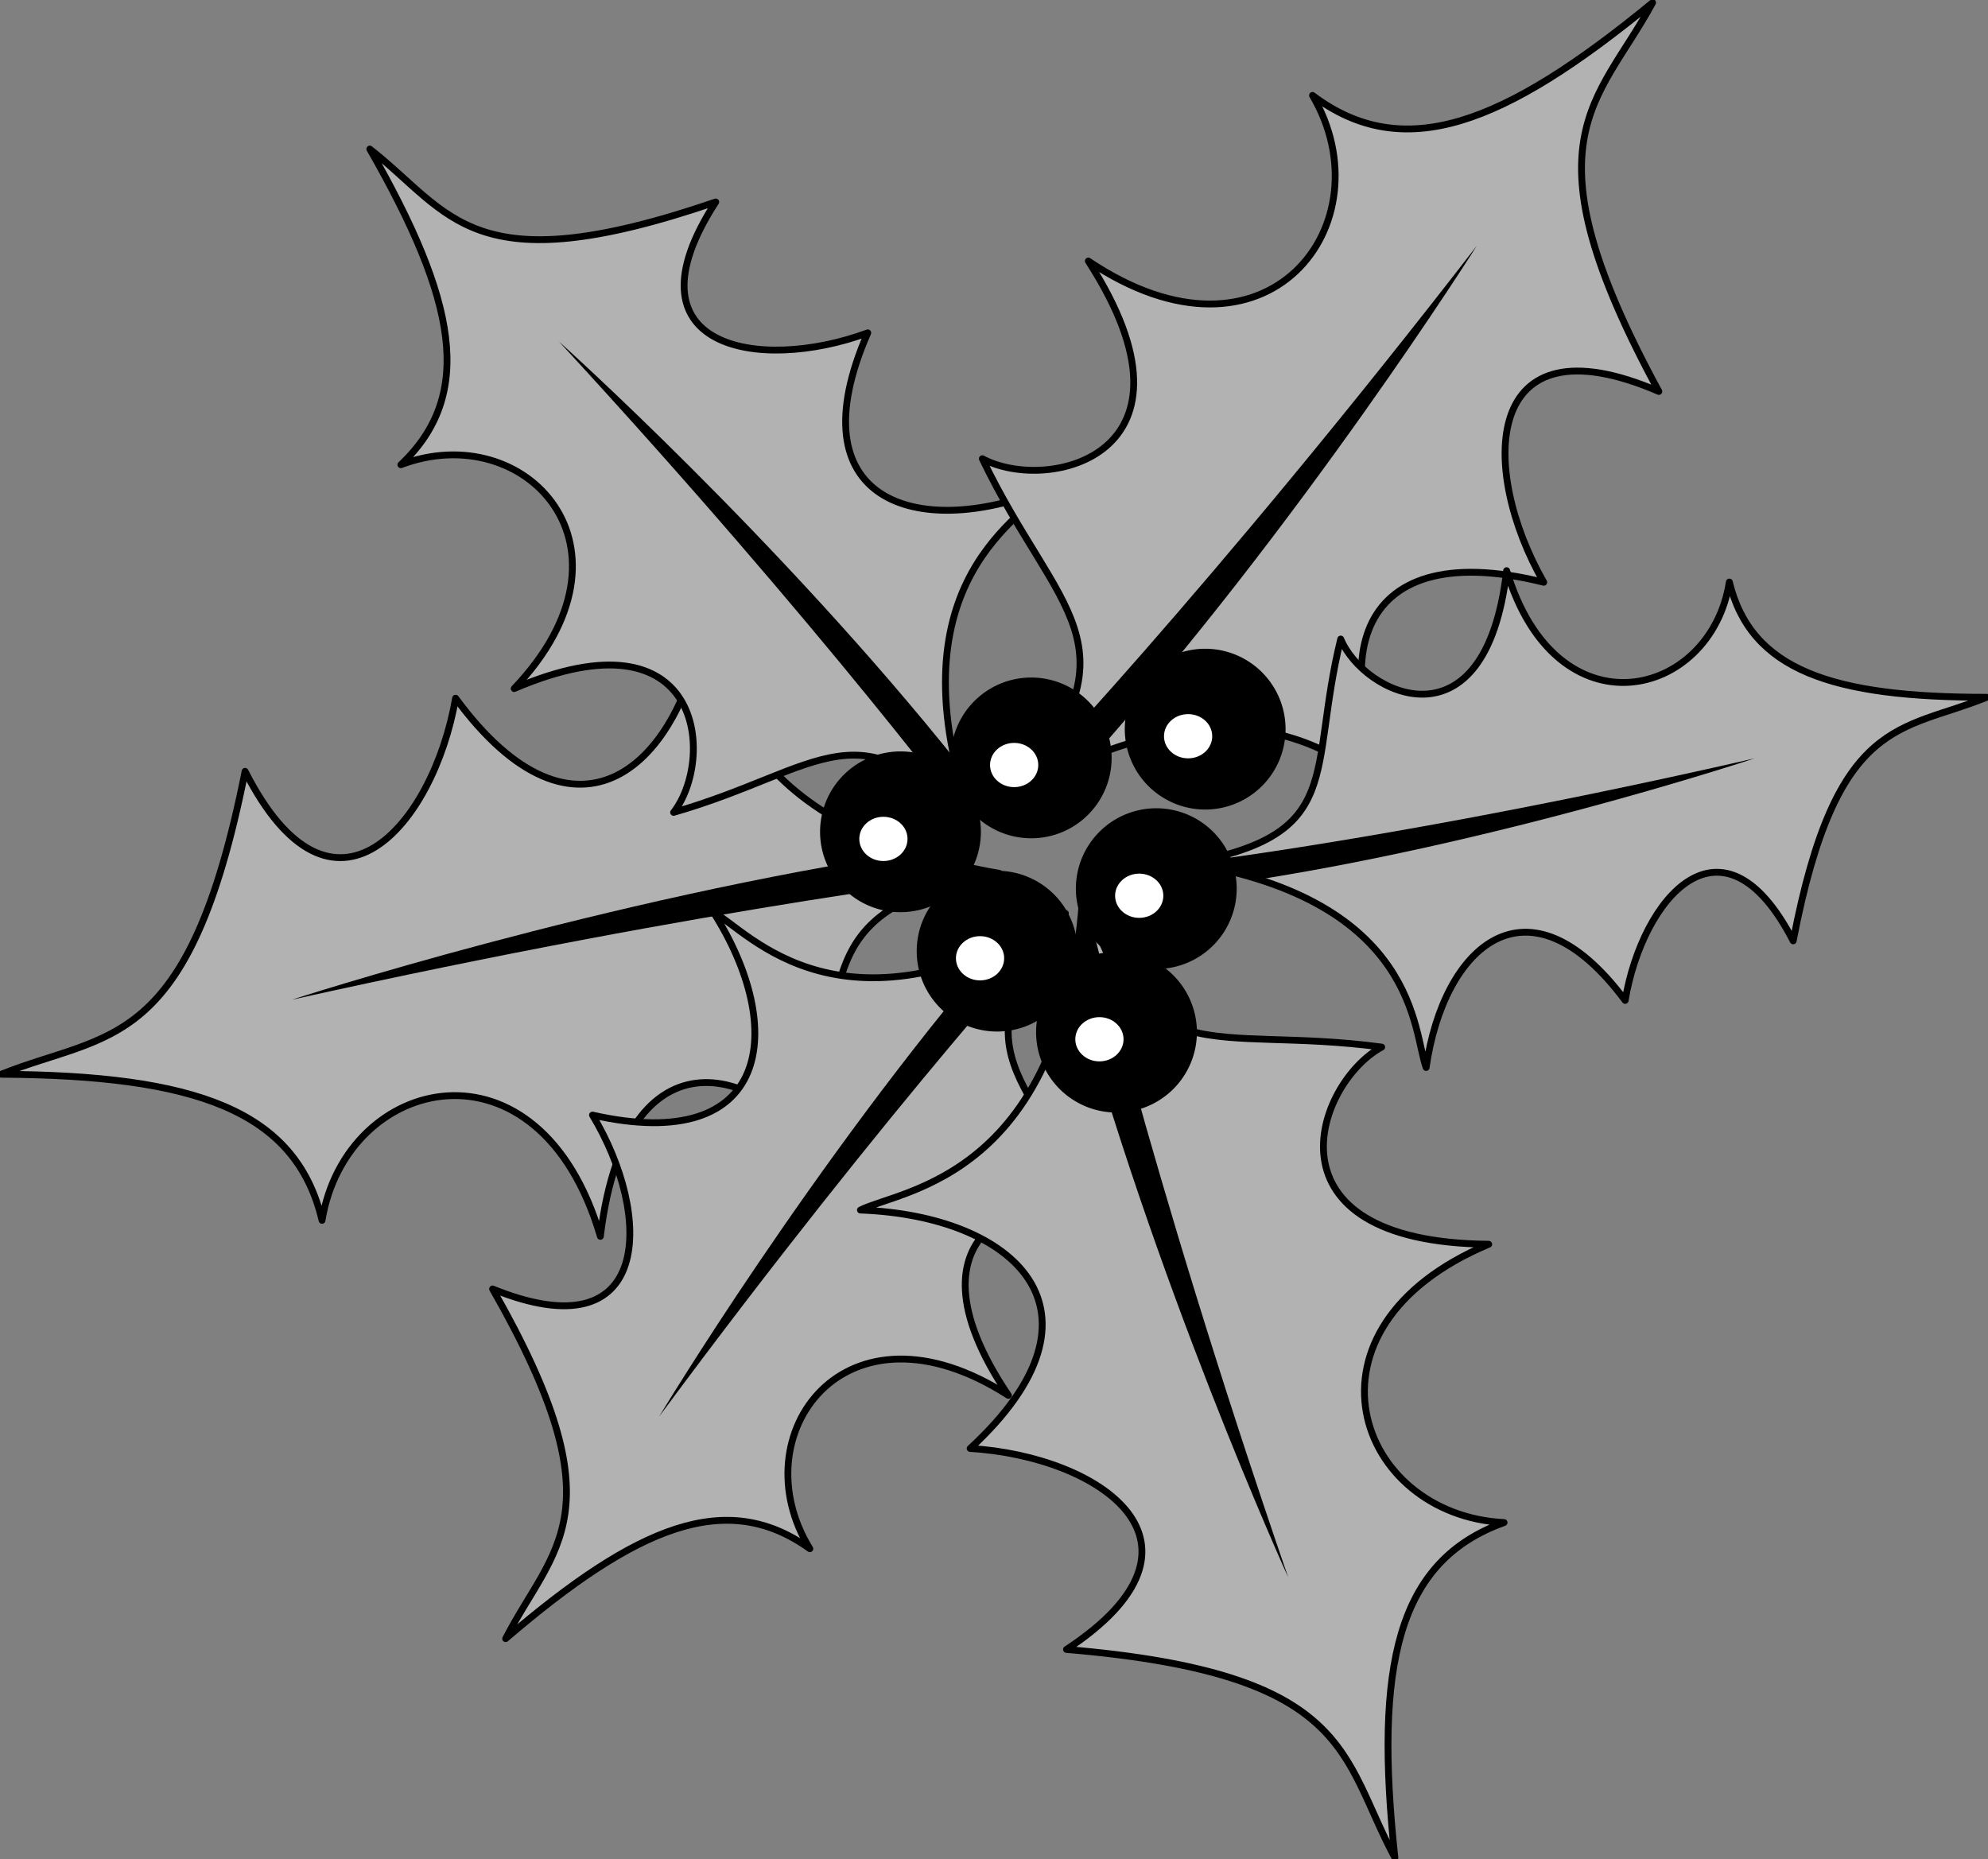
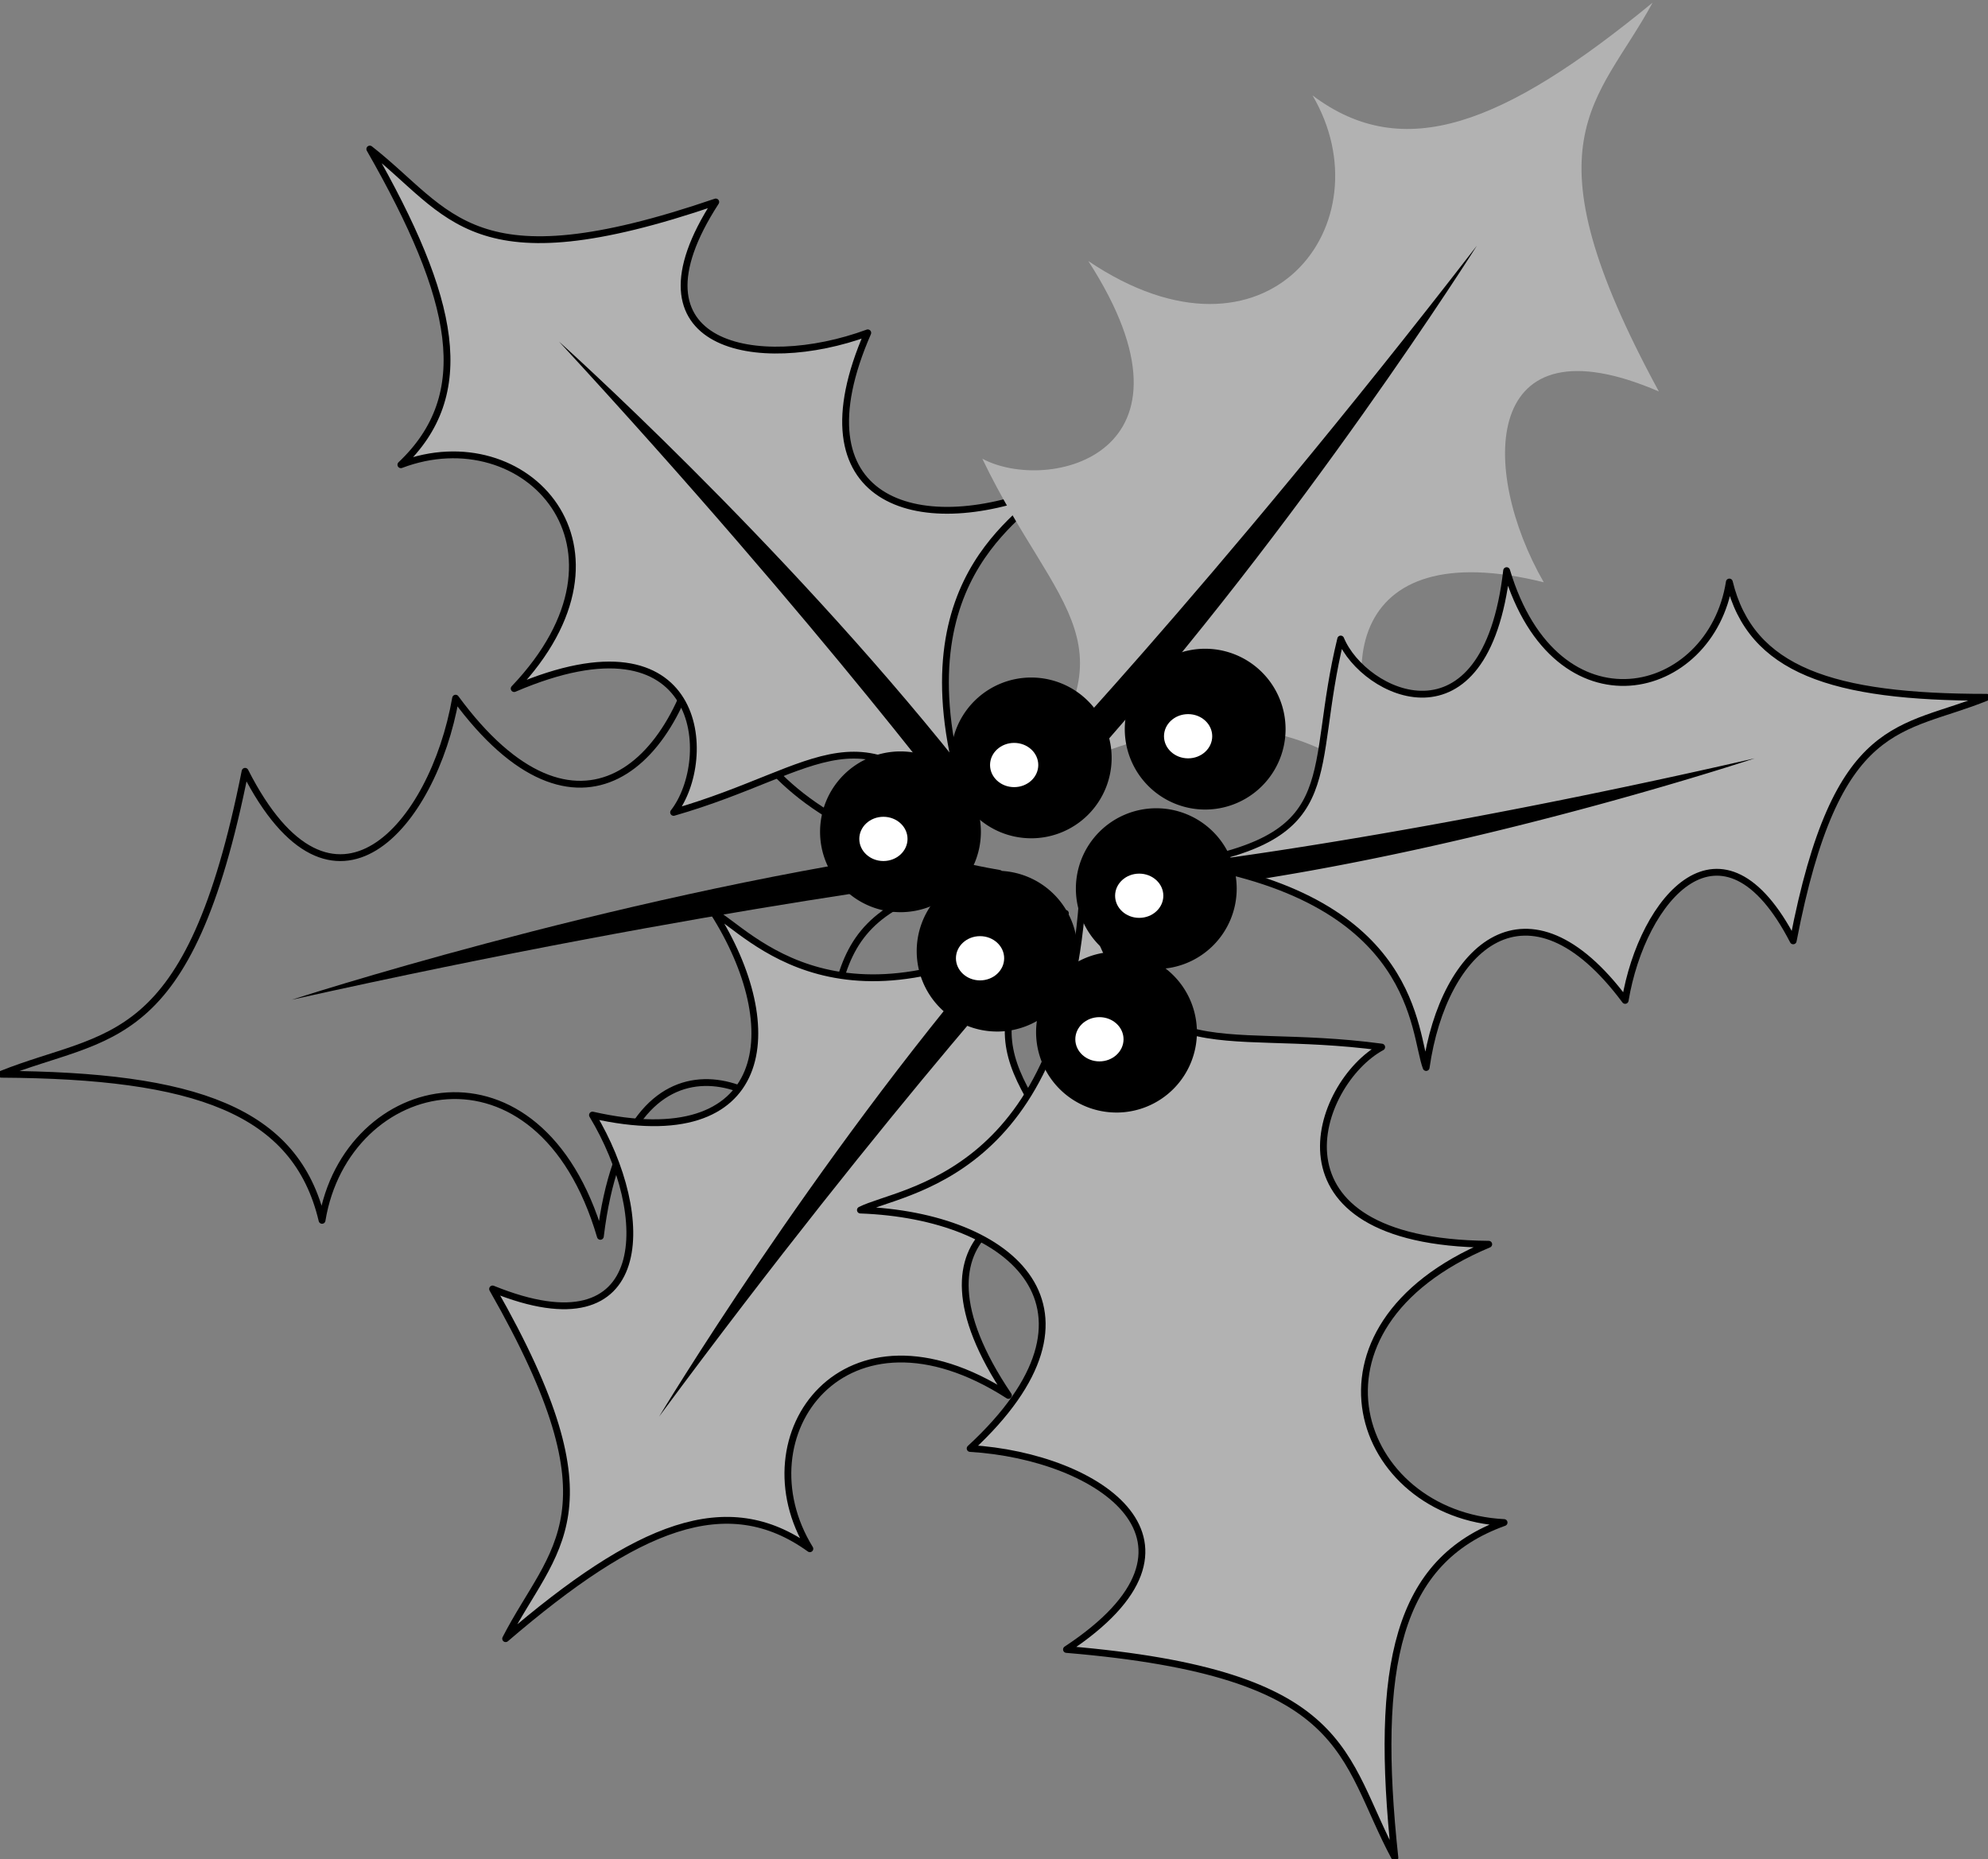
<svg xmlns="http://www.w3.org/2000/svg" width="174.858" height="163.554">
  <rect width="100%" height="100%" fill="#808080" stroke="none" />
-   <path fill="#b2b2b2" d="M40.073 61.415c-1.965 11.254-10.829 21.57-18.516 6.434C16.627 92.646 9.498 90.736.112 94.497c16.976.098 25.914 3.121 28.214 12.852 2.106-12.828 19.133-16.852 24.48 1.406 2.438-20.101 15.817-13.5 18.286-7.406 3.707-14.75-.453-21.473 16.809-24.523C62.729 72.5 63.4 57.954 61.994 54.177c-1.988 13.316-11.312 21.684-21.921 7.238" />
  <path fill="none" stroke="#000" stroke-linecap="round" stroke-linejoin="round" stroke-width=".6" d="M40.073 61.415c-1.965 11.254-10.829 21.57-18.516 6.434C16.627 92.646 9.498 90.736.112 94.497c16.976.098 25.914 3.121 28.214 12.852 2.106-12.828 19.133-16.852 24.48 1.406 2.438-20.101 15.817-13.5 18.286-7.406 3.707-14.75-.453-21.473 16.809-24.523C62.729 72.5 63.4 57.954 61.994 54.177c-1.988 13.316-11.312 21.684-21.921 7.238zm0 0" />
  <path d="M80.893 74.884c-27.797 4.133-55.23 13.059-55.23 13.059C63.243 79.572 87.9 76.826 87.9 76.826s-3.516-.2-7.008-1.942" />
  <path fill="#b2b2b2" d="M52.112 98.087c5.308 8.805 5.37 21.047-8.786 15.297 11.282 19.758 5.309 22.668 1.149 30.762 11.594-9.95 19.453-13.168 26.758-7.91-6.14-9.961 3.058-22.746 17.465-13.489-10.2-15.101 2.785-18.507 8.058-15.824C90.573 94.716 83.78 92.6 93.71 80.341c-19.656 11.91-27.781 1.629-30.968-.11 6.503 10.227 5.105 21.415-10.63 17.856" />
  <path fill="none" stroke="#000" stroke-linecap="round" stroke-linejoin="round" stroke-width=".6" d="M52.112 98.087c5.308 8.805 5.37 21.047-8.786 15.297 11.282 19.758 5.309 22.668 1.149 30.762 11.594-9.95 19.453-13.168 26.758-7.91-6.14-9.961 3.058-22.746 17.465-13.489-10.2-15.101 2.785-18.507 8.058-15.824C90.573 94.716 83.78 92.6 93.71 80.341c-19.656 11.91-27.781 1.629-30.968-.11 6.503 10.227 5.105 21.415-10.63 17.856zm0 0" />
  <path d="M87.803 83.158c-16.453 19.207-29.832 41.457-29.832 41.457C78.576 96.75 93.709 80.34 93.709 80.34s-2.504 1.938-5.906 2.817" />
  <path fill="#b2b2b2" d="M85.33 127.415c11.403.688 22.649 8.34 8.473 17.68 25.195 2.11 24.098 9.41 28.887 18.316-1.813-16.882.191-26.101 9.605-29.48-12.984-.648-18.898-17.121-1.351-24.48-20.25-.172-15.196-14.204-9.414-17.344-15.07-2.024-21.286 2.863-26.258-13.946-1.473 25.497-16 26.461-19.594 28.282 13.453.484 22.816 8.808 9.652 20.972" />
  <path fill="none" stroke="#000" stroke-linecap="round" stroke-linejoin="round" stroke-width=".6" d="M85.33 127.415c11.403.688 22.649 8.34 8.473 17.68 25.195 2.11 24.098 9.41 28.887 18.316-1.813-16.882.191-26.101 9.605-29.48-12.984-.648-18.898-17.121-1.351-24.48-20.25-.172-15.196-14.204-9.414-17.344-15.07-2.024-21.286 2.863-26.258-13.946-1.473 25.497-16 26.461-19.594 28.282 13.453.484 22.816 8.808 9.652 20.972zm0 0" />
-   <path d="M94.131 85.341c7.227 27.156 19.176 53.414 19.176 53.414-12.535-36.406-18.035-60.594-18.035-60.594s.199 3.512-1.14 7.18" />
  <path fill="#b2b2b2" d="M76.326 29.279c-9.648 3.554-21.683 1.312-13.37-11.512-21.532 7.367-23.266.953-30.43-4.656 7.59 13.261 9.273 21.582 2.734 27.77 10.938-4.157 21.766 7.284 9.965 19.69 16.75-7.18 17.652 6.215 14.023 10.891 13.153-3.777 16.508-10.05 26.684 2.008-8.004-21.547 3.625-27.594 5.93-30.394-11.266 4.464-21.993.984-15.536-13.797" />
  <path fill="none" stroke="#000" stroke-linecap="round" stroke-linejoin="round" stroke-width=".6" d="M76.326 29.279c-9.648 3.554-21.683 1.312-13.37-11.512-21.532 7.367-23.266.953-30.43-4.656 7.59 13.261 9.273 21.582 2.734 27.77 10.938-4.157 21.766 7.284 9.965 19.69 16.75-7.18 17.652 6.215 14.023 10.891 13.153-3.777 16.508-10.05 26.684 2.008-8.004-21.547 3.625-27.594 5.93-30.394-11.266 4.464-21.993.984-15.536-13.797zm0 0" />
  <path d="M84.276 67.138c-15.77-19.773-35.11-37.094-35.11-37.094C72.658 55.517 85.932 73.47 85.932 73.47s-1.438-2.824-1.656-6.332" />
  <path fill="#b2b2b2" d="M135.783 51.22c-5.683-9.91-5.464-23.508 10.125-16.785-12.07-22.219-5.363-25.309-.55-34.203-13.118 10.781-21.922 14.172-29.914 8.16 6.586 11.207-3.938 25.191-19.72 14.57 10.974 17.016-3.53 20.496-9.323 17.387 6.578 13.707 14.074 16.219 2.754 29.605 22.12-12.77 30.902-1.156 34.398.848-6.98-11.508-5.164-23.906 12.23-19.582" />
-   <path fill="none" stroke="#000" stroke-linecap="round" stroke-linejoin="round" stroke-width=".6" d="M135.783 51.22c-5.683-9.91-5.464-23.508 10.125-16.785-12.07-22.219-5.363-25.309-.55-34.203-13.118 10.781-21.922 14.172-29.914 8.16 6.586 11.207-3.938 25.191-19.72 14.57 10.974 17.016-3.53 20.496-9.323 17.387 6.578 13.707 14.074 16.219 2.754 29.605 22.12-12.77 30.902-1.156 34.398.848-6.98-11.508-5.164-23.906 12.23-19.582zm0 0" />
  <path d="M95.783 66.962c18.73-20.949 34.118-45.351 34.118-45.351-23.543 30.465-40.746 48.343-40.746 48.343s2.828-2.097 6.628-2.992" />
  <path fill="#b2b2b2" d="M142.944 88.001c1.511-9.011 8.55-17.308 14.78-5.238 3.813-19.863 9.528-18.371 17.02-21.426-13.582.008-20.746-2.367-22.636-10.14-1.617 10.273-15.223 13.578-19.59-1-1.852 16.093-12.586 10.879-14.594 6.015-2.89 11.82.473 17.176-13.32 19.707 20.156 3.332 19.691 14.969 20.836 17.985 1.527-10.66 8.941-17.403 17.504-5.903" />
  <path fill="none" stroke="#000" stroke-linecap="round" stroke-linejoin="round" stroke-width=".6" d="M142.944 88.001c1.511-9.011 8.55-17.308 14.78-5.238 3.813-19.863 9.528-18.371 17.02-21.426-13.582.008-20.746-2.367-22.636-10.14-1.617 10.273-15.223 13.578-19.59-1-1.852 16.093-12.586 10.879-14.594 6.015-2.89 11.82.473 17.176-13.32 19.707 20.156 3.332 19.691 14.969 20.836 17.985 1.527-10.66 8.941-17.403 17.504-5.903zm0 0" />
  <path d="M110.221 77.435c22.215-3.445 44.113-10.727 44.113-10.727-30.023 6.887-49.73 9.211-49.73 9.211s2.812.137 5.617 1.516m-12.02 20.43a7.072 7.072 0 0 0 7.075-7.07 7.072 7.072 0 0 0-7.075-7.071 7.069 7.069 0 0 0-7.07 7.07 7.068 7.068 0 0 0 7.07 7.07" />
  <path fill="#fff" d="M96.701 93.365c1.172 0 2.122-.872 2.122-1.946 0-1.074-.95-1.945-2.122-1.945-1.171 0-2.12.871-2.12 1.945s.949 1.946 2.12 1.946" />
  <path d="M87.701 90.74a7.072 7.072 0 0 0 7.075-7.07 7.072 7.072 0 0 0-7.075-7.071 7.069 7.069 0 0 0-7.07 7.07 7.068 7.068 0 0 0 7.07 7.07" />
  <path fill="#fff" d="M86.201 86.24c1.172 0 2.122-.872 2.122-1.946 0-1.074-.95-1.945-2.122-1.945-1.171 0-2.12.871-2.12 1.945s.949 1.946 2.12 1.946" />
  <path d="M79.201 80.24a7.072 7.072 0 0 0 7.075-7.07 7.072 7.072 0 0 0-7.075-7.071 7.069 7.069 0 0 0-7.07 7.07 7.068 7.068 0 0 0 7.07 7.07" />
  <path fill="#fff" d="M77.701 75.74c1.172 0 2.122-.872 2.122-1.946 0-1.074-.95-1.945-2.122-1.945-1.171 0-2.12.871-2.12 1.945s.949 1.946 2.12 1.946" />
  <path d="M101.701 85.24a7.072 7.072 0 0 0 7.075-7.07 7.072 7.072 0 0 0-7.075-7.071 7.069 7.069 0 0 0-7.07 7.07 7.068 7.068 0 0 0 7.07 7.07" />
  <path fill="#fff" d="M100.201 80.74c1.172 0 2.122-.872 2.122-1.946 0-1.074-.95-1.945-2.122-1.945-1.171 0-2.12.871-2.12 1.945s.949 1.946 2.12 1.946" />
  <path d="M90.701 73.74a7.072 7.072 0 0 0 7.075-7.07 7.072 7.072 0 0 0-7.075-7.071 7.069 7.069 0 0 0-7.07 7.07 7.068 7.068 0 0 0 7.07 7.07" />
  <path fill="#fff" d="M89.201 69.24c1.172 0 2.122-.872 2.122-1.946 0-1.074-.95-1.945-2.122-1.945-1.171 0-2.12.871-2.12 1.945s.949 1.946 2.12 1.946" />
  <path d="M106.002 71.212a7.072 7.072 0 1 0 0-14.145 7.071 7.071 0 0 0-7.07 7.071 7.074 7.074 0 0 0 7.07 7.074" />
  <path fill="#fff" d="M104.502 66.708c1.172 0 2.121-.87 2.121-1.945 0-1.074-.949-1.945-2.12-1.945-1.173 0-2.122.87-2.122 1.945 0 1.074.95 1.945 2.121 1.945" />
</svg>